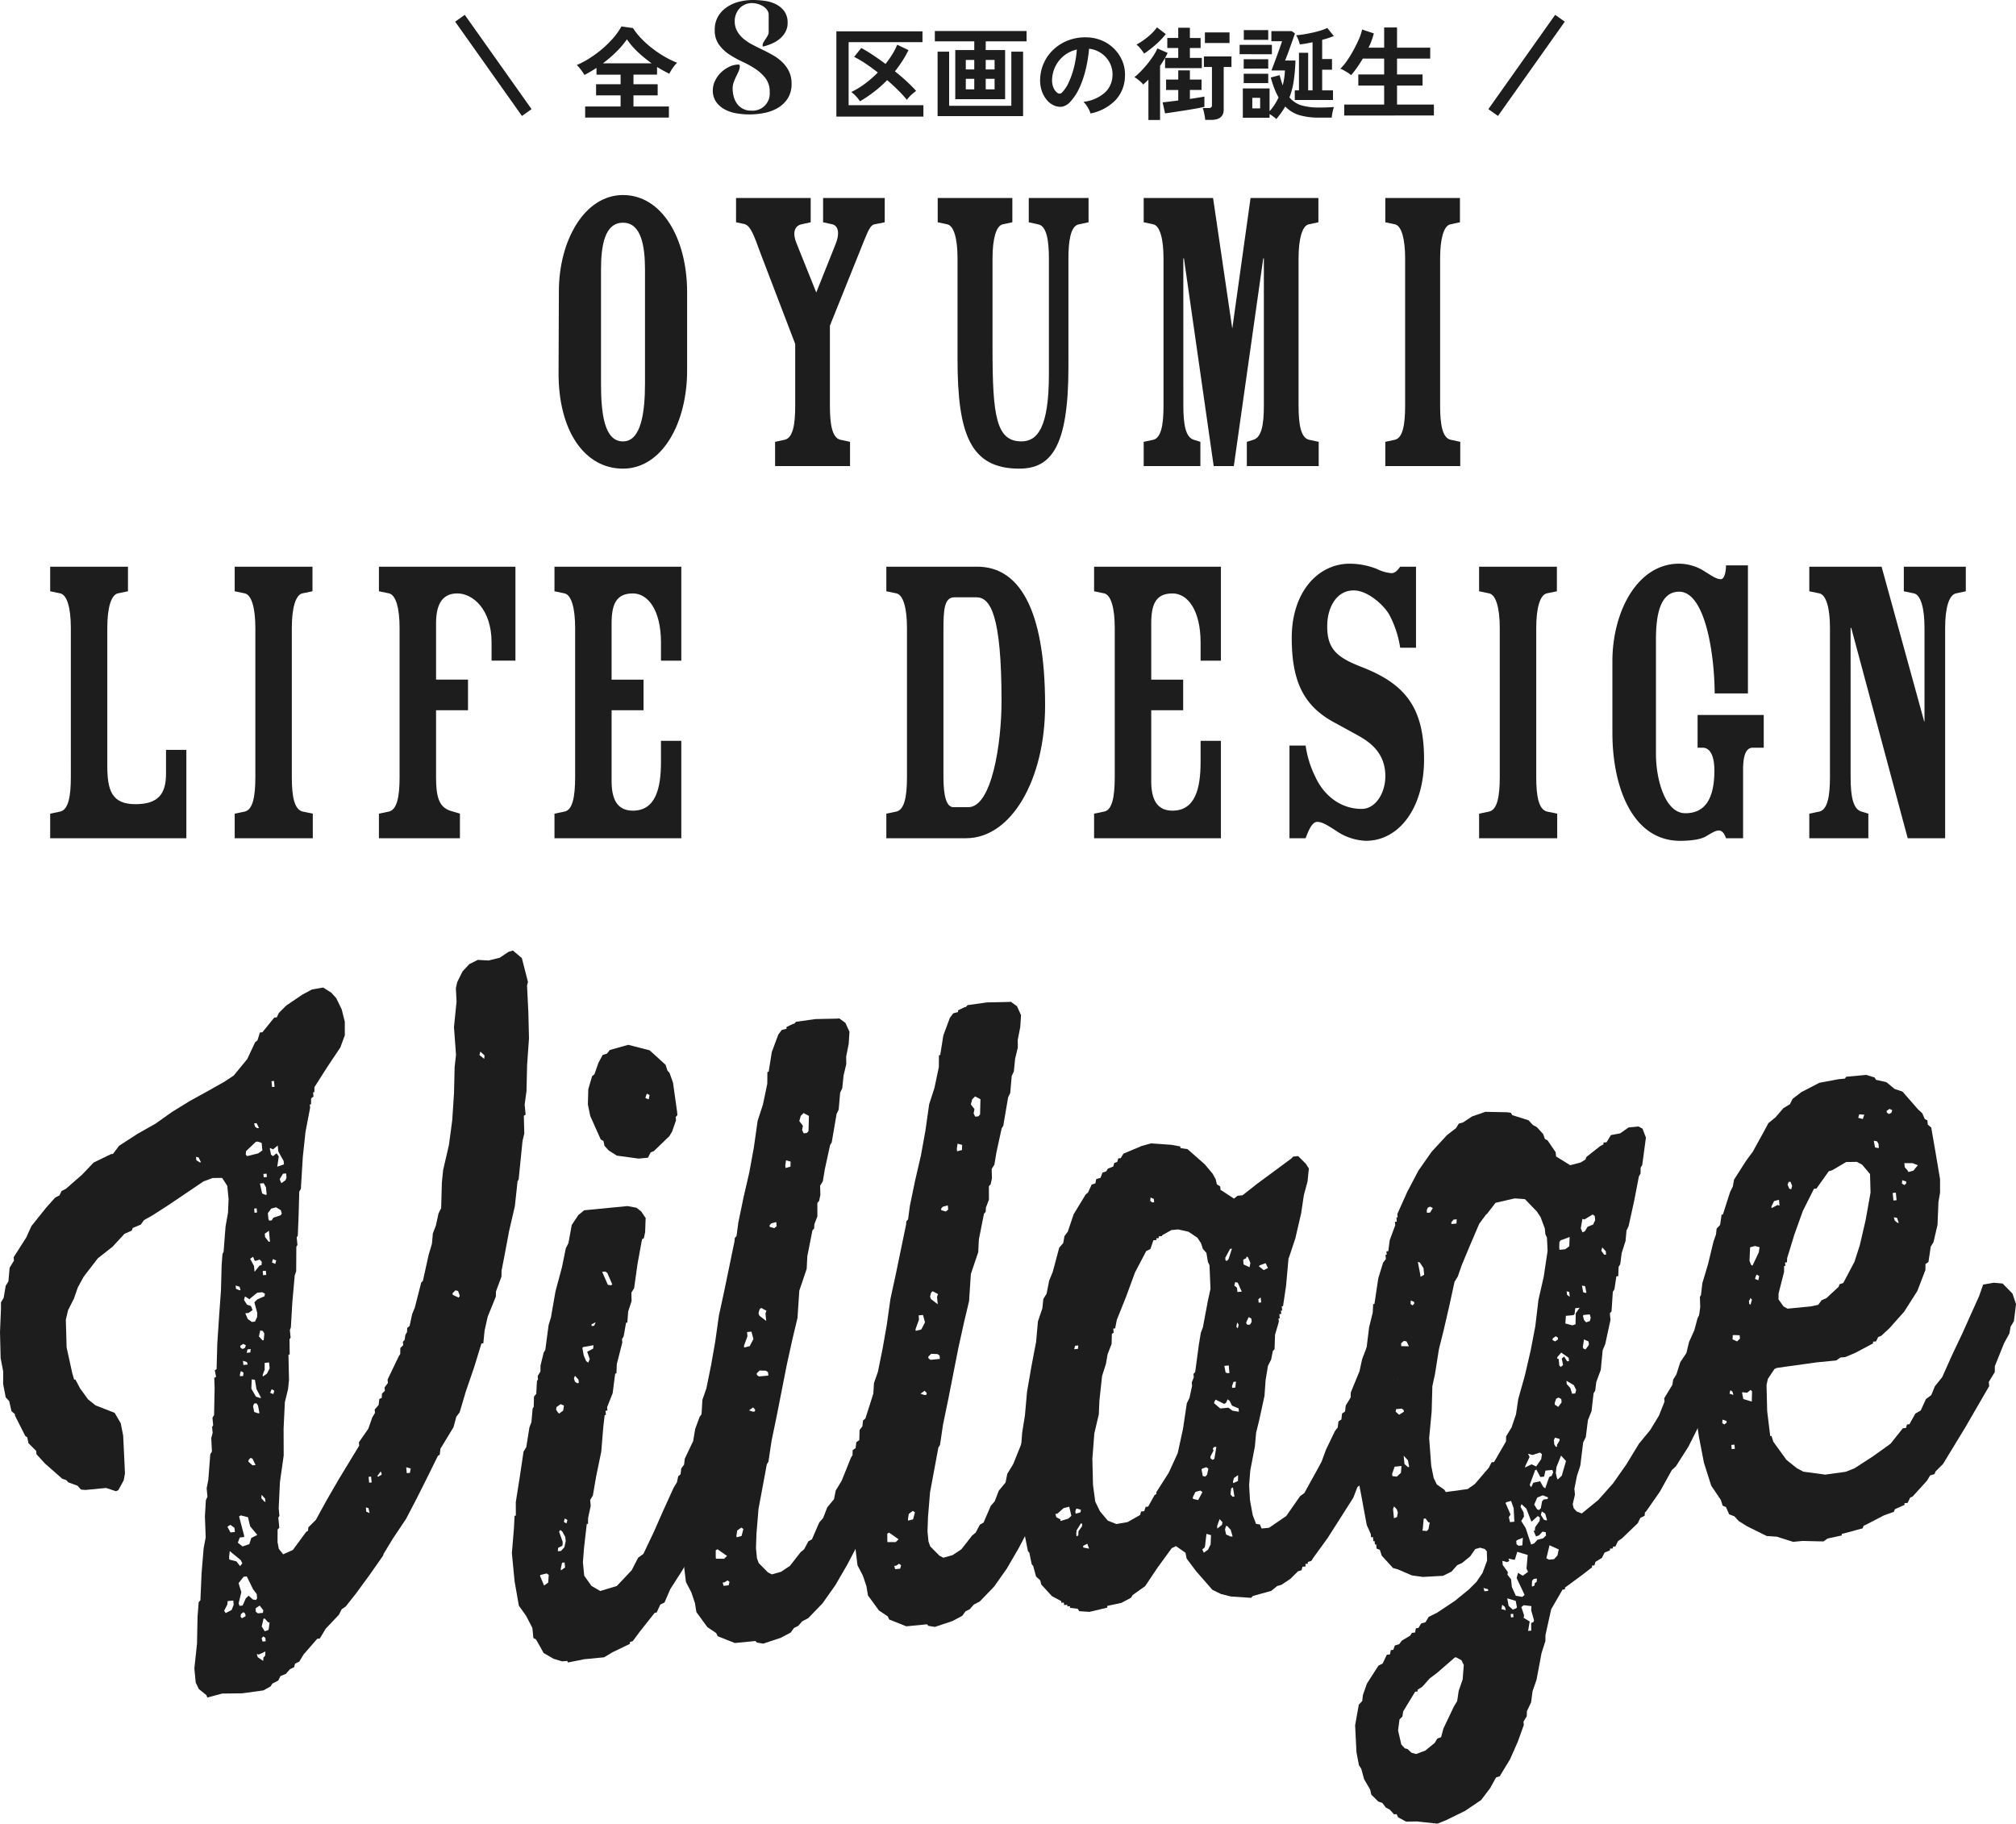
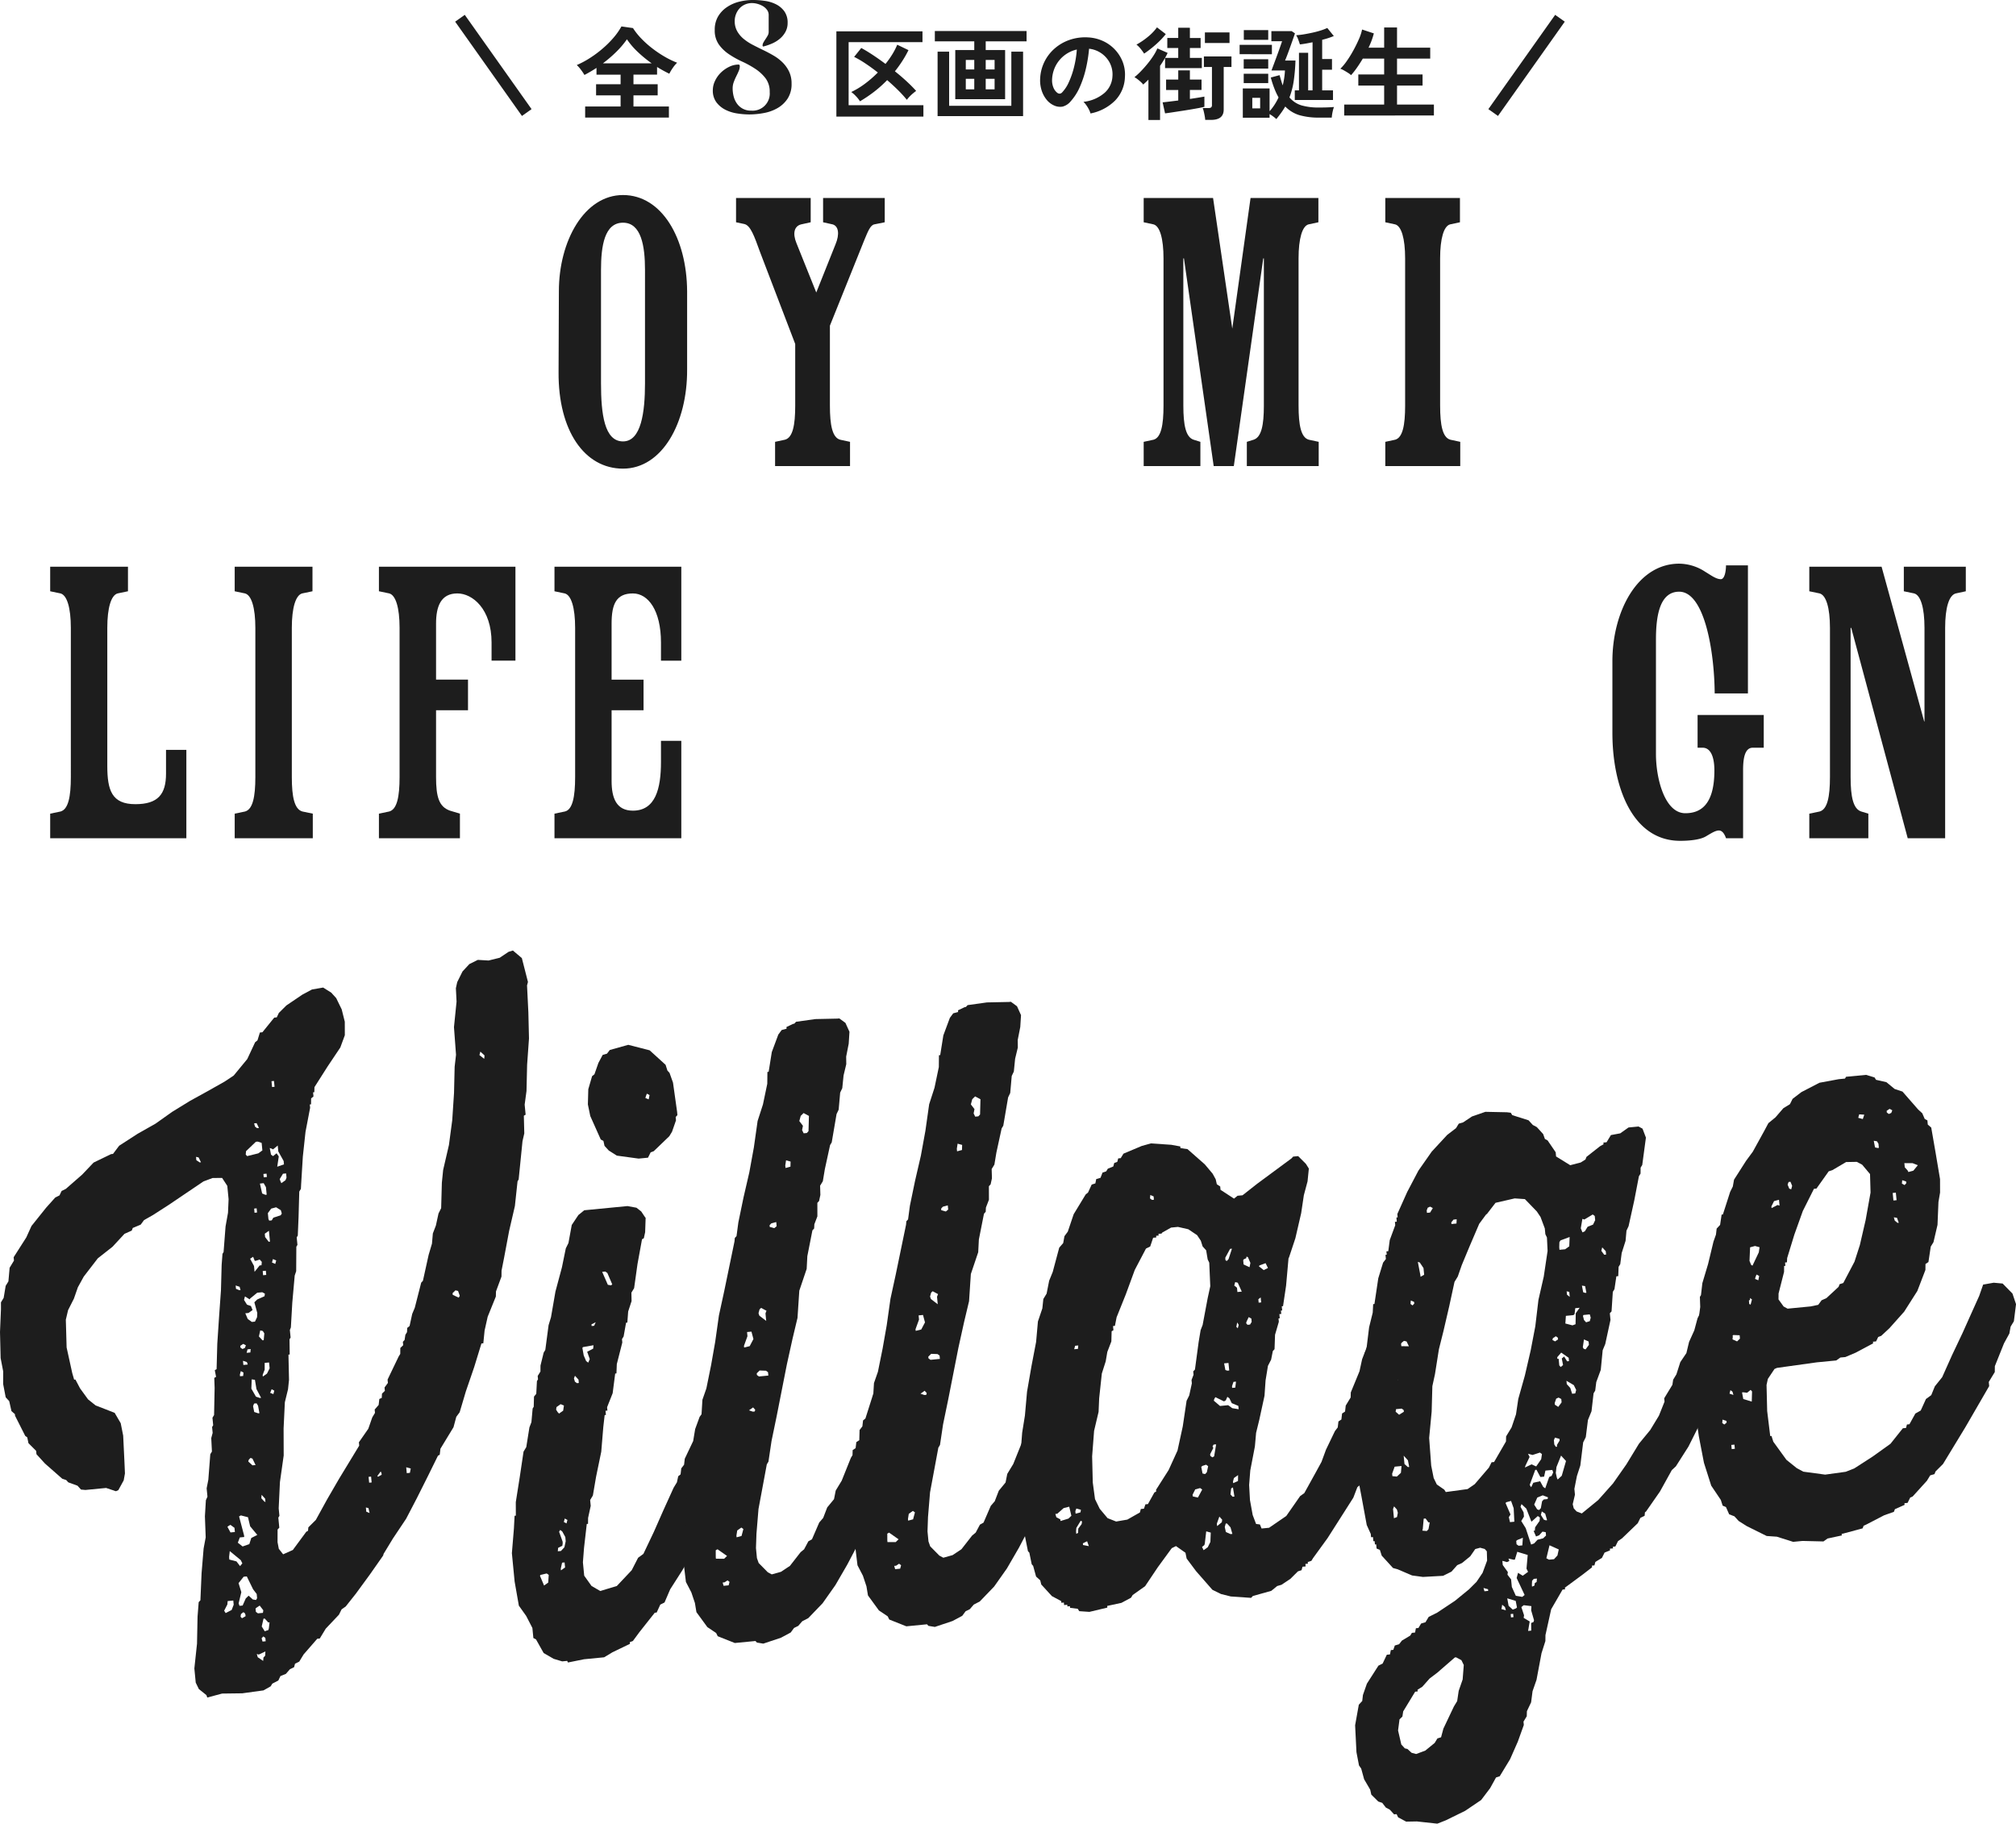
<svg xmlns="http://www.w3.org/2000/svg" width="513.168" height="464.237" viewBox="0 0 513.168 464.237" fill="#1d1d1d">
  <g transform="translate(4628.084 1619.297)">
    <path d="M67.557,1400.6l-.056,1.081-.436.472-.077.866-1.379-.938-.243-.835.5.163Zm-.964-3.342.434-.473.518.381.084.851-.8.076Zm.029-3.011.451-1.978.32-.031.9.99.318-.031-.174,1.521-.12.44-.934.307Zm-5.39-2.483.1-.658.6-.485.338.183.2.409.04.426-.912.52Zm3.9-1.24-.081-.85.3-.244.754-.5.921,1.2-.1.656-1.274.122Zm-8.072-.29.814-1.58.077-.869,1.433-.139.1,1.065-.512,1.338-1.533.794Zm3.682-1.859.686-2.86-.7-2.3,1.291-1.629.8-.078,1.606,3.281.919,1.2.1,1.065-.279.457-.814-.136-1.064-.969-.733.714-.793,1.8-.794.075Zm-.551-10.69-1.817-.47-.061-.637.174-1.519,2.8,2.305.4.819-.579.7Zm-2.3-8.8.3-.241.455-.262,1.041.758.1,1.065-1.116.11Zm2.643,4.039.516-1.339,1.114-.108-.041-.426-1.268-4.814.457-.26,1.814.467.546,2.308,1.821,2.19-1.532.789-.495,1.554-1.71.6Zm32.7-7.9-.1-1.062.655.152.285,1.261Zm-26-2.628-.718-.789.076-.868.9.987.081.852Zm26.587-6.233.637-.063.145,1.49-.638.061Zm2.231-.216.854-1.159.2.409.043.426-.915.518Zm7.348-2.221,1.156.318-.216,1.1-.8.078Zm-40.2-1.464.12-.442.437-.471.5.166.8,1.641-.8.075Zm1.515-12.606-.3-1.477.259-.669.637-.063.378.609.347,1.9-.317.03Zm4.031-4.9.138-.23.259-.669.678.365-.235.884Zm-3.6.991-1.164-2.036.095-2.369.819.133.384,2.33,1.182,2.243-.317.033Zm-4.085-5.616.239-.883.677.363-.073.868-.8.078Zm5.8.08.512-1.339,0-1.718,1.118-.107.144,1.49-.676,1.353-1.054.747Zm-5.013-3.593,1,.33.221.625-1.116.108Zm1.163-2.908.8-.075-.078.865-.956.094Zm-1.812-.47-.038-.424.753-.5.68.367-.258.669-.617.274Zm4.712-2.817.336-1.538.657.152.381.607-.154,1.732-.317.031Zm-2.222-9.666,1.79-1.463,1.278-.124.676.363-.1.652-1.849.827-.735.714.744,2.72-.056,1.081-.535,1.126-.8.077-1.038-.756-.623-1.444.8-.078,1.054-.747-.421-1.032-1-.334-.758-1.217.237-.883,1.2.745Zm51.555-.926-.041-.426.733-.716.662.152.44,1.245-.277.459ZM60.07,1308.3l-.081-.85,1,.33.239.838-.317.03Zm6.8-4.526.8-.078.1,1.063-.8.078Zm2.365-2.163.234-.883.84.348-.237.883Zm-4.579.874-.985-1.837.758-.5.421,1.031.315-.028.938-.307.539.592-.077.864-.476.052-1.292,1.626Zm2.825-7.365-.084-.851,1.057-.749.266,2.767-.319.033Zm-2.791-7.247.636-.066.1,1.068-.636.061Zm3.636,2.653-.145-1.489.85-1.156,1.256-.337,1.2.744.242.835-.277.456-1.871.612-.416.685-.64.062Zm-1.6-6.5-.565-2.52.956-.1.578,1.018.188,1.917-.318.03Zm.325-4.969.8-.078.081.852-.8.077Zm4.368,1.936-.221-.623.831-1.369.8-.077.1,1.063-.259.669-1.052.747Zm-21.439-5.437-.083-.852.656.153.6,1.231-.318.03Zm20.714-3.731.144,1.491,1.361,2.446.084.852-1.714.6.392-2.615-.562-.805-.894.73-.52-.381-.324-1.687.5.169.338.182Zm-8.145,2.3.078-.866,2.5-2.388.481-.049.992.333.188,1.913-1.052.75-2.829.7Zm2.37-7.106-.24-.835.637-.06.6,1.228-.479.047Zm4.188-11.575.636-.063.145,1.488-.636.063Zm52.93-6.644.237-.883,1.06.971-.077.868Zm7.43-26.29-2.266,1.515-2.83.7-2.749-.159-2.149,1.068-1.747,1.884-1.346,2.711-.338,1.538.172,3.421-.658,6.5.521,7.04-.349,3.041-.159,6.673-.454,6.922-.84,6.311-1.475,6.371-.328,3.258-.177,6.459-.674,1.356-.668,3.069-.772,2.011-.227,2.6-.851,2.875-1.453,6.584-.437.473-1.633,6.39-.654,1.566-.668,3.073-.6.488-.056,1.079-.417.681-.2,1.309-.437.473.084.852-.737.716-.012,1.505-.419.684-2.811,5.86.084.85-.855,1.159.084.852-.734.714-.059,1.08-.617.274-.173,1.521-1.013,1.171.081.85-.691,1.142-1.009,2.893-2.4,3.453.082.852-5.132,8.444-3.036,5.237-2.871,5.222-1.907,1.9-.079.868-.457.261-3.413,4.628-2.468,1.1-1.1-1.394-.323-1.692.009-3.219.437-.471-.245-2.556.275-.459-.184-1.915.317-6.687.955-6.753-.023-6.875.319-6.687.807-3.3.253-2.387-.142-6.431.319-.033-.051-3.864.278-.454-.187-1.914.256-.673.359-6.261.617-6.935.376-1.112.04-6.233.278-.456-.185-1.915.275-.457L76,1290l.179-6.46.415-.688.054-1.079.439-7.134.679-6.292,1.173-6.129-.082-.85.319-.031.016-1.51.6-.486-.1-1.062.317-.028.037-1.293,3.351-5.269,3.232-4.827,1.147-3.12-.01-3.436-.787-3.143-1.4-2.871-1.259-1.384-2.059-1.3-2.848.492-2.446,1.309-4.077,2.761-1.908,1.9-.535,1.127-.637.061-3.016,3.729-.638.062-.613,1.994-.6.487-2,4.276-3.455,4.2-2.264,1.51-4.12,2.332-4.737,2.611-4.555,2.8-4.213,2.99-4.576,2.59-4.691,3.035-1.569,2.085-.478.045-4.457,2.155-2.921,3.073-4.153,3.627-1.075.534-.535,1.124-1.074.534-2.323,2.59-3.731,4.661-1.326,2.919-3.215,5.038.083.854-1.108,1.824-.307,3.466-.7,1.143-.509,3.056-.693,1.145.006,1.716L0,1319.292l.16,6.644.65,3.377-.009,3.22.647,3.377.9.984.565,2.526.879.772.044.426,2.587,5.121.519.379.3,1.474,1.96,1.958.081.85,2.16,2.37,4.4,3.868,1,.333.542.592,2.336.849.9.987,1.134.1,5.259-.509,2.495.833.615-.276,1.367-2.5.315-1.75-.13-2.993-.32-6.631-.626-3.161-1.544-2.644-4.85-1.892-1.916-1.532-2.042-2.811-1.181-2.247-.322.031-.483-1.669-1.433-6.525-.2-7.066.57-2.422,1.485-2.933,1.008-2.893,1.5-2.725,3.574-4.643,3.736-2.94,3.059-3.3,1.851-.827.256-.667,2.011-.843.854-1.153,2.288-1.3,3.939-2.534,4.077-2.756,4.831-3.261,2.328-.871,2.413-.022,1.32,2.02.332,3.4-.151,3.452-.625,3.5-.5,6.5-.278.454-.213,2.813-.176,6.462-.479,6.709-.456,6.917-.178,6.46-.457.26L55,1330.71l-.456.258.087,2.567-.138,6.891-.414.686.184,1.914-.277.454.144,1.491-.357,1.325.171,3.42-.415.683-.5,6.493-.429,2.191.206,2.127-.4.9-.247,4.1.2,5.353-.53,2.844-.518,6.282-.3,6.9-.437.473-.288,3.677-.138,6.891-.676,6.3.35,3.616.8,1.641,1.917,1.532.222.621,3.765-1.01,5.141-.066,5.4-.742,1.83-1.037.418-.683,1.53-.794.535-1.129,1.393-.565,1.012-1.17,1.077-.534.232-.882,1.077-.532,1.111-1.828,3.474-3.992.637-.061,1.525-2.511,3.358-3.55.672-1.353,1.056-.744,2.578-3.258,3.554-4.858,3.392-4.841.119-.44,2.358-3.882,3.374-5.051,2.714-5.208,2.831-5.646,2.554-5.19.457-.255.175-1.525,3.329-5.479.711-2.648.855-1.153,1.575-5.309,2.133-6.224,1.835-5.98.479-.047.326-3.254.787-3.514,2.077-5.14.034-1.292,1.4-3.792.016-1.5.647-3.289,1.273-6.781,1.475-6.376.677-6.3.281-.457.982-9.76.454-1.978-.113-4.5.455-.262-.247-2.554.469-3.483.156-6.675.477-6.7-.16-6.647-.338-6.843.235-.883-1.554-6.078-2.277-1.927Z" transform="translate(-4628.084 -2599.516)" />
    <path d="M862.087,1418.763l-.127,3.663-.335,1.536-.46.258-1.156,6.344-.854,6.1-.692,1.14.043,2.144-.865,2.662-.213,2.815-.32.03-.624,3.5-.417.686.082.851-1.4,5.506-.093,2.373-.319.03-.643,5-1.42,3.577.081.851-.478.045.1,1.065-.319.03-.349,3.041-.519,6.279-1.314,6.362-.822,4.8-.692,1.14.145,1.491-.669,3.073-.018,1.505-.317.03-.7,6.084-.285,3.679.33,3.4,1.861,2.616,2.214,1.284,4.223-1.269,3.791-4.017,1.625-3.168,1.352-.99,2.674-5.63,2.374-5.386,2.653-5.842.833-1.369.331-1.541.6-.485.174-1.522.716-.927.174-1.521,2.141-4.506.508-3.057,1.143-3.117,2.281-3.013,2.754.16,1.556,1.139,1.842,2.4.642,1.657-.17,3.235-1.952,6.42-.174,1.521-.692,1.143.082.852-.654,1.565-.6.487.1,1.068-1.25,2.052.081.852-.317.031-.336,1.537-.593.487-.176,1.521-1.728,2.1-.173,1.522-.757.5-.037,1.292-.415.686-.174,1.521-1.29,1.629.062.637-2.339,4.1-3.073,4.809-1.444,3.361-1.074.534-.93,2.024-.479.048-3.87,4.888-1.707,2.313-.775.288.041.426-4.459,2.152-2.127,1.281-5.1.495-4.1.827-.2-.409-1.273.124-2.159-.649-2.552-1.472-1.944-3.464-.679-.364-.248-2.553-1.583-3.069-1.861-2.611-1.077-6.125-.7-7.237.518-6.282.17-3.239.32-.031-.013-3.434,1-6.327.975-6.539.693-1.143.8-5.018.511-1.339.31-3.466.277-.457.07-2.584.576-.7.17-3.239.275-.457-.081-.85.7-1.14.013-1.508.808-3.3.417-.685.836-6.312.608-1.994,1.137-6.554,1.654-6.177.984-4.821.672-1.353.842-4.595,1.684-2.528,1.494-1.215,11-1.068,2.294.42,1.217.957.94,1.411Zm-26.9,91.122,1.046,2.476,1.052-.749.135-1.945-.518-.377-1.576.366Zm4.851-41.29,1.056-.748.194-1.306-.837-.348-1.053.742-.1.658.379.608Zm.941,32.992-.1.655-1.074.532-.075.868.8-.078.876-.943.333-1.535-.1-1.068-.784-1.425-.518-.38-.279.456.888,2.493Zm-.455,6.919,1.053-.749-.122-1.276-.637.061-.333,1.536Zm.738-12.318.679.363.237-.883-.679-.363Zm3.816-35.387-.082-.852-.9-.988-.259.672.243.833.521.381Zm.906-8.9.344,1.9.623,1.441.521.381.393-.9-.661-1.87,1.529-.792.079-.868-2.691.476Zm24.187-59.278-.439.473.081.85-1.006,2.893-.693,1.143-3.973,3.821-.778.288-.671,1.358-2.392.233-5.543-.755-2.056-1.3-1.081-1.184-.281-1.262-.679-.363-2.669-5.97-.607-2.951.105-3.875.966-3.32.6-.485,1.009-2.888,1.089-2.042,1.094-.317.715-.933,4.7-1.315,5.446,1.4,4.058,3.69.463,1.458.541.592.884,2.49,1.04,7.417Zm-21.833,53.681.637-.063.4-.9-1.075.534Zm5.247-10.606-1.242-2.888-.521-.379-.8.078,1.444,3.3.817.136Zm8.44-47.438.837.346.216-1.094-.679-.363-.256.672Z" transform="translate(-5325.825 -2728.049)" />
    <path d="M1132.685,1333.351l.437-.472,4.917-.691,5.624-.119.475-.045,1.558,1.137,1.027,2.265-.192,3.026-.646,3.286.026,1.93-.687,2.86-.331,3.254-.535,1.125-.383,4.337-.538,1.126-1.23,7.207-.416.688-1.337,6.141-.508,3.057-.694,1.143.067,2.355-.332,1.538-.437.47.008,3.438-.769,2.006-.058,1.084-.437.472-1.294,6.57-.17,3.239-1.875,5.552-.457,6.917-1.259,5.281-1.454,6.584-2.589,13.14-1.316,6.36-.78,5.232-.416.683-2.117,11.376-.517,6.283-.127,3.662.247,2.556.442,1.247,2.318,2.352,1.019.542,2.35-.658,2.267-1.507,2.719-3.486.891-.733,1.089-2.039.918-.517,1.841-4.26,1.009-1.173,1.03-2.678,1.728-2.1.433-2.191,1.524-2.512,2.333-5.81.417-.684.037-1.292.756-.5.173-1.519.76-.5.07-2.586.714-.929.174-1.519.6-.487,1.974-6.206,1.331-1.206,2.709-.263,2.554,1.472,1.4,2.871.628,3.162-.647,3.286-2.174,5.8-2.313,6.026-.492,1.547-.437.474-1.655,6.177-.437.471-.077.866-1.332,1.206.082.85-2.87,5.22-2.855,5.431-3.033,5.237-3.255,4.611-3.651,3.793-1.532.792-1.013,1.172-1.074.534-.854,1.157-2.446,1.314-4.519,1.513-1.637-.271-.36-.395-5.256.509-4.353-1.726-.4-.819-2.237-1.5-2.784-3.812-.385-2.326-.906-2.7-1.382-2.658-.84-7.009.5-6.495.2-6.249,1.117-6.766,1.134-6.556,1.653-6.175.435-7.13,1.008-2.893,1.2-5.915,1.038-5.9.954-6.752,1.337-6.142,2.629-12.716.077-.868.437-.471.466-3.483,1.316-6.36,1.473-6.374,1.158-6.34.955-6.753,1.362-4.213,1.1-5.262.032-3.013.317-.028.8-5.021,1.658-4.457.853-1.156,1.255-.339-.04-.426,1.689-.8Zm-19.956,136.207,2.092.011.737-.716-2.419-1.7-.457.258.006,1.721Zm1.713,6.063.243.836,1.275-.124.235-.882-.518-.381-.758.5Zm3.55-11.514,1.257-.338.469-1.764-.517-.379-1.052.745-.2,1.31Zm1.92-48.312,1.413-.348.953-1.814-.506-1.884-1.117.108.1,1.065-.89,2.446Zm2.7,16.281.116-.442-.539-.592-1.053.747,1,.333Zm.549-9.29.518.379,2.394-.232-.084-.852-.518-.376-1.616-.061-.735.716Zm.644-16.6-.235.884.219.62,1.739,1.336-.184-1.915.256-.671-1.356-.727-.3.245Zm2.622-21.093,1.159.316.6-.489-.1-1.063-1.257.335-.436.474Zm4.018-15,1.256-.339.034-1.292-1.154-.318-.2,1.309Zm3.511-11.94.921,1.2-.216,1.093.4.822.8-.077.436-.473.107-3.878-1.356-.73-.734.719Z" transform="translate(-5558.577 -2692.071)" />
    <path d="M1410.2,1306.392l.437-.474,4.919-.69,5.622-.117.477-.048,1.558,1.139,1.025,2.266-.192,3.024-.646,3.286.024,1.931-.687,2.858-.328,3.256-.536,1.125-.383,4.333-.538,1.128-1.23,7.207-.416.686-1.337,6.144-.508,3.059-.694,1.14.07,2.359-.338,1.535-.438.473.012,3.436-.77,2.008-.056,1.079-.437.475-1.3,6.568-.168,3.239-1.875,5.553-.457,6.918-1.258,5.28-1.454,6.584-2.59,13.141-1.316,6.36-.78,5.229-.416.684-2.116,11.38-.519,6.28-.127,3.665.247,2.554.443,1.245,2.318,2.352,1.019.545,2.35-.659,2.264-1.508,2.721-3.483.894-.733,1.089-2.041.919-.519,1.84-4.26,1.008-1.171,1.031-2.681,1.726-2.1.432-2.189,1.528-2.516,2.331-5.81.415-.686.037-1.291.758-.5.171-1.521.757-.5.073-2.584.714-.93.174-1.518.594-.487,1.976-6.21,1.332-1.2,2.71-.263,2.553,1.469,1.406,2.869.626,3.165-.647,3.284-2.175,5.795-2.312,6.026-.492,1.55-.44.473-1.652,6.177-.438.473-.078.868-1.331,1.2.082.851-2.869,5.221-2.857,5.433-3.031,5.234-3.253,4.61-3.653,3.793-1.534.8-1.012,1.17-1.074.534-.854,1.159-2.447,1.309-4.519,1.513-1.638-.269-.359-.4-5.258.514-4.351-1.726-.4-.819-2.237-1.5-2.783-3.815-.386-2.324-.9-2.7-1.383-2.659-.84-7.007.5-6.493.2-6.25,1.116-6.767,1.132-6.554,1.655-6.175.436-7.132,1.007-2.891,1.195-5.918,1.041-5.9.954-6.752,1.337-6.142,2.63-12.715.077-.868.437-.474.466-3.483,1.316-6.357,1.475-6.376,1.156-6.34.955-6.753,1.362-4.211,1.1-5.264.03-3.01.319-.031.8-5.021,1.657-4.456.853-1.157,1.256-.337-.04-.425,1.689-.808ZM1390.246,1442.6l2.091.01.736-.714-2.419-1.7-.458.26.007,1.72Zm1.712,6.063.242.835,1.274-.125.237-.88-.518-.382-.756.507Zm3.551-11.517,1.254-.335.471-1.765-.517-.379-1.052.747-.2,1.308Zm1.919-48.311,1.413-.348.953-1.81-.506-1.889-1.116.11.1,1.063-.888,2.449Zm2.7,16.282.116-.438-.54-.594-1.053.747,1,.332Zm.549-9.289.518.38,2.391-.235-.082-.849-.519-.38-1.616-.061-.733.72Zm.644-16.606-.237.882.22.625,1.737,1.334-.184-1.915.259-.67-1.357-.727-.3.243Zm2.622-21.093,1.158.318.6-.49-.1-1.065-1.257.338-.435.473Zm4.018-15,1.255-.335.035-1.294-1.154-.316-.2,1.306Zm3.51-11.94.922,1.2-.218,1.093.4.821.8-.078.437-.47.1-3.878-1.356-.727-.733.714Z" transform="translate(-5792.424 -2669.351)" />
-     <path d="M1718.753,1563.519l-.617,6.935-.778,5.231-.321.031.1,1.063-.318.03.085.854-.479.045.1,1.063-.317.033.082.85-.967,3.315-.128,3.665-.435.473-.434,2.19-.81,1.582-.605,3.712-.268,3.894-1.333,6.142-.809,3.3-.307,3.466-1.178,6.13-.287,3.682.212,3.845.691,3.8.863,2.277.975.124.425,1.032,1.913-.188,4.373-3,3.531-5.068,1.054-.747,3.015-5.449,1.364-2.5,1.147-3.118,2.277-4.734.714-.929.178-1.518.75-.5.176-1.522.758-.5.173-1.521,1.248-2.055.04-1.291,2.211-5.372.67-3.074,1.286-3.347.872-.943,2.411-.02,2.375,1.273,2.623,3.828.327,1.687-1.656,6.177-1.186,2.692.081.852-1.007,2.891-.437.473.1,1.062-.321.03-.173,1.524-2.575,4.974-.035,1.293-.6.487-.5,1.554-.991,1.386.084.85-1.25,2.053-.035,1.294-.6.489-1.025,2.675-3.353,5.269-3.212,5.037-3.693,5.087-.416.683-.934.307.042.426-.639.061.063.637-.8.078-.237.88-.938.307-1.906,1.9-2.267,1.508-1.1.321-1.49,1.219-4.7,1.317-.44.472-5.182-.357-2.472-.617-2.2-1.078-4.159-4.748-2.4-3.207-.3-1.475-2.416-1.7-1.077.534-3.548,4.856-3.236,4.827-3.161,2.237-.416.686-2.449,1.314-3.622.781.041.426-4.564,1.087-2.591-.178-.381-.606-1.952-.241-.042-.424-.639.061-.038-.424-.8.078-.061-.639-.639.059-.041-.426-2.375-1.275-2.7-2.957-.261-1.05-1.06-.971-.746-2.72-.36-.4-.605-2.948-.36-.4-1.257-6.323-.532-3.813,0-6.661.128-3.663-.309-3.193.5-6.493.7-4.366.54-6.067,1.137-6.553,1.173-6.131.461-5.2,1.128-3.333.252-2.388.832-1.369.647-3.286.91-2.237,1.654-6.177,1.012-1.172.315-1.748.853-1.156,1.5-4.445,3.055-5.024.593-.485.933-2.024.934-.305.218-1.095,1.094-.323.514-1.337.934-.307.418-.683,1.392-.567.235-.883.777-.288.24-.883.634-.061.7-1.142,4.636-1.955,2.349-.658,5.18.355,2.3.421.042.426,1.791.254,4.4,3.871,2,2.384.783,1.429.285,1.262.859.561.081.852,3.433,2.241.9-.727,1.273-.124,3.739-2.941,8.708-6.432.437-.471,1.275-.125,1.959,1.958.761,1.215-.329,3.253-.944,3.528-.683,4.579-1.474,6.373-1.62,4.885Zm-59.344,65.056.243.835,1.018.545.042.426,2.031-.626.737-.716-.548-2.31-1.412.354-1.631,1.444Zm4.79-41.927.958-.094.077-.868-.8.078Zm.354,41.856,1.253-.337.1-.653-1.157-.319-.256.67Zm.235,5.776.46-.257.054-1.082.854-1.154.1-.658-.343-.178-1.109,1.826-.075.868Zm1.722,2.843,1.478.285-.443-1.247-1.075.534Zm20-79.282-.8.078.043.426-.639.061.042.424-.8.078-.75,2.221-1.076.534-2.851,5.435-2.291,6.238-2.333,5.811-.432,2.193-.479.047.1,1.062-.455.26-.072,2.587-1.028,2.677-.41,2.4-.988,3.1-.676,6.3-.149,3.45-1.143,4.836-.5,6.495.162,6.645.571,4.24,1.2,2.46,2,2.385,2.179.861,2.846-.49,3.2-1.817.238-.88.794-.078.376-1.112.637-.061,1.644-2.952.46-.257-.041-.426,3.21-5.041,2.256-4.948,1.337-6.142.976-6.537.671-1.356.669-3.073-.081-.852.512-1.338-.081-.852.437-.473.935-6.965.508-3.059.516-1.336,1.273-6.786.669-3.07-.26-5.992-.4-.821-.388-2.323-.9-.99-.462-1.458-.942-1.413-2.238-1.5-2.632-.6-1.751.172-2.288,1.294Zm-1.959-8.615-.081-.85-.837-.351-.079.868.519.379Zm9.885,75.517,1.314.3,1.092-2.039-.523-.38-1.251.336-.676,1.353Zm2.165-7.514.326,1.688.658.149.435-.472.335-1.535-.518-.381-.938.305Zm.8,19.9-.6.486.4.821,1.053-.746.671-1.356.093-2.371-1.154-.318-.351,3.043Zm1.505-22.7.518.379.457-.258.506-3.055-.634.061-.278.457.2.409-.814,1.582Zm.89-14.05,1.581,1.35,2.072-.2,1.038.756,1.635.271-.084-.85-1.675-.7-.6-1.228-.518-.379-.4.9-.461.26-2.192-1.078-.276.459Zm.839,31.927,1.192-.973.1-.656-.72-.789-.63,1.779Zm3.083-39.611-.186-1.917-1.114.108.324,1.687.5.169Zm.808,41.6-.483-1.674-.9-.984-.319.03-.238.883.284,1.262,1.18.529ZM1702.713,1564l.336.183.439-.474.868-2.659-.477.047-1.228,2.268Zm2.278,60.146-.384-2.326-.455.259-.173,1.522.535.592Zm-.584-27.656.8-.076.176-1.522-.64.063-.374,1.112Zm.256,24.252,1.233-.548.018-1.508-1.054.749-.239.883Zm.981-49.722.1,1.065,1.114-.108-1.022-2.263-.656-.152-.237.882.516.379Zm.193,10.3.234-.883-.378-.608-.219,1.1Zm1.381-17.325.1,1.067,1.516.713.217-1.1-.622-1.444-.344-.182-.116.442-.618.276Zm.746,16.042.362.393.636-.063.417-.683-.084-.851-.676-.362-.536,1.123Zm3.109-6.1.084.854.636-.06-.125-1.281Zm.154-8.391,1.218.957,1.074-.536-.6-1.231-1.555.581Z" transform="translate(-6018.849 -2862.486)" />
+     <path d="M1718.753,1563.519l-.617,6.935-.778,5.231-.321.031.1,1.063-.318.03.085.854-.479.045.1,1.063-.317.033.082.85-.967,3.315-.128,3.665-.435.473-.434,2.19-.81,1.582-.605,3.712-.268,3.894-1.333,6.142-.809,3.3-.307,3.466-1.178,6.13-.287,3.682.212,3.845.691,3.8.863,2.277.975.124.425,1.032,1.913-.188,4.373-3,3.531-5.068,1.054-.747,3.015-5.449,1.364-2.5,1.147-3.118,2.277-4.734.714-.929.178-1.518.75-.5.176-1.522.758-.5.173-1.521,1.248-2.055.04-1.291,2.211-5.372.67-3.074,1.286-3.347.872-.943,2.411-.02,2.375,1.273,2.623,3.828.327,1.687-1.656,6.177-1.186,2.692.081.852-1.007,2.891-.437.473.1,1.062-.321.03-.173,1.524-2.575,4.974-.035,1.293-.6.487-.5,1.554-.991,1.386.084.85-1.25,2.053-.035,1.294-.6.489-1.025,2.675-3.353,5.269-3.212,5.037-3.693,5.087-.416.683-.934.307.042.426-.639.061.063.637-.8.078-.237.88-.938.307-1.906,1.9-2.267,1.508-1.1.321-1.49,1.219-4.7,1.317-.44.472-5.182-.357-2.472-.617-2.2-1.078-4.159-4.748-2.4-3.207-.3-1.475-2.416-1.7-1.077.534-3.548,4.856-3.236,4.827-3.161,2.237-.416.686-2.449,1.314-3.622.781.041.426-4.564,1.087-2.591-.178-.381-.606-1.952-.241-.042-.424-.639.061-.038-.424-.8.078-.061-.639-.639.059-.041-.426-2.375-1.275-2.7-2.957-.261-1.05-1.06-.971-.746-2.72-.36-.4-.605-2.948-.36-.4-1.257-6.323-.532-3.813,0-6.661.128-3.663-.309-3.193.5-6.493.7-4.366.54-6.067,1.137-6.553,1.173-6.131.461-5.2,1.128-3.333.252-2.388.832-1.369.647-3.286.91-2.237,1.654-6.177,1.012-1.172.315-1.748.853-1.156,1.5-4.445,3.055-5.024.593-.485.933-2.024.934-.305.218-1.095,1.094-.323.514-1.337.934-.307.418-.683,1.392-.567.235-.883.777-.288.24-.883.634-.061.7-1.142,4.636-1.955,2.349-.658,5.18.355,2.3.421.042.426,1.791.254,4.4,3.871,2,2.384.783,1.429.285,1.262.859.561.081.852,3.433,2.241.9-.727,1.273-.124,3.739-2.941,8.708-6.432.437-.471,1.275-.125,1.959,1.958.761,1.215-.329,3.253-.944,3.528-.683,4.579-1.474,6.373-1.62,4.885Zm-59.344,65.056.243.835,1.018.545.042.426,2.031-.626.737-.716-.548-2.31-1.412.354-1.631,1.444Zm4.79-41.927.958-.094.077-.868-.8.078Zm.354,41.856,1.253-.337.1-.653-1.157-.319-.256.67m.235,5.776.46-.257.054-1.082.854-1.154.1-.658-.343-.178-1.109,1.826-.075.868Zm1.722,2.843,1.478.285-.443-1.247-1.075.534Zm20-79.282-.8.078.043.426-.639.061.042.424-.8.078-.75,2.221-1.076.534-2.851,5.435-2.291,6.238-2.333,5.811-.432,2.193-.479.047.1,1.062-.455.26-.072,2.587-1.028,2.677-.41,2.4-.988,3.1-.676,6.3-.149,3.45-1.143,4.836-.5,6.495.162,6.645.571,4.24,1.2,2.46,2,2.385,2.179.861,2.846-.49,3.2-1.817.238-.88.794-.078.376-1.112.637-.061,1.644-2.952.46-.257-.041-.426,3.21-5.041,2.256-4.948,1.337-6.142.976-6.537.671-1.356.669-3.073-.081-.852.512-1.338-.081-.852.437-.473.935-6.965.508-3.059.516-1.336,1.273-6.786.669-3.07-.26-5.992-.4-.821-.388-2.323-.9-.99-.462-1.458-.942-1.413-2.238-1.5-2.632-.6-1.751.172-2.288,1.294Zm-1.959-8.615-.081-.85-.837-.351-.079.868.519.379Zm9.885,75.517,1.314.3,1.092-2.039-.523-.38-1.251.336-.676,1.353Zm2.165-7.514.326,1.688.658.149.435-.472.335-1.535-.518-.381-.938.305Zm.8,19.9-.6.486.4.821,1.053-.746.671-1.356.093-2.371-1.154-.318-.351,3.043Zm1.505-22.7.518.379.457-.258.506-3.055-.634.061-.278.457.2.409-.814,1.582Zm.89-14.05,1.581,1.35,2.072-.2,1.038.756,1.635.271-.084-.85-1.675-.7-.6-1.228-.518-.379-.4.9-.461.26-2.192-1.078-.276.459Zm.839,31.927,1.192-.973.1-.656-.72-.789-.63,1.779Zm3.083-39.611-.186-1.917-1.114.108.324,1.687.5.169Zm.808,41.6-.483-1.674-.9-.984-.319.03-.238.883.284,1.262,1.18.529ZM1702.713,1564l.336.183.439-.474.868-2.659-.477.047-1.228,2.268Zm2.278,60.146-.384-2.326-.455.259-.173,1.522.535.592Zm-.584-27.656.8-.076.176-1.522-.64.063-.374,1.112Zm.256,24.252,1.233-.548.018-1.508-1.054.749-.239.883Zm.981-49.722.1,1.065,1.114-.108-1.022-2.263-.656-.152-.237.882.516.379Zm.193,10.3.234-.883-.378-.608-.219,1.1Zm1.381-17.325.1,1.067,1.516.713.217-1.1-.622-1.444-.344-.182-.116.442-.618.276Zm.746,16.042.362.393.636-.063.417-.683-.084-.851-.676-.362-.536,1.123Zm3.109-6.1.084.854.636-.06-.125-1.281Zm.154-8.391,1.218.957,1.074-.536-.6-1.231-1.555.581Z" transform="translate(-6018.849 -2862.486)" />
    <path d="M2206.6,1646.251l-1.06-.971-.656-.152-.9-.985-.826-3.574.368-2.825.735-.718.2-1.306,3.052-5.026.638-.063-.043-.424,1.213-.761,1.887-2.117,1.95-1.478,4.451-3.868.321-.031,1.356.727.6,1.229-.288,3.682-1.005,2.888-.391,2.619-.831,1.369-2.674,5.632-.593,2.205-.935.3-.693,1.143-2.387,1.95-2.327.869Zm25.218-35.316.636-.062.084.852-.638.063Zm4.849,1.892-1.539-.924.1-.656-.685-2.08.6-.487,1.953.238-.055,1.08.725,2.509-.118.438-.618.274.026,1.933-.8.078Zm-7.223-3.167.12-.438.095-.658.7.579.242.835Zm1.851-.824-.344-1.9,2.152.65.324,1.687-.3.244-.775.29Zm-6.39-4.536,1.154.316.043.426-.959.092Zm12.312-.767.056-1.078.437-.473.795-.078-.076.868-.454.26-.1.656-.615.271Zm-4.325-6.453.612-1.992,2.653.814-.306,3.471.4.818-1.352.992-1.2-.742-.355,1.323,2.029,4.313-.6.489-1.635-.272-1.024-2.263-.184-1.916-.923-1.2.1-.653-1.3-1.807-.1-1.063,1.156.316.618-.274-.221-.625,1.316.3Zm8.011-.348.116-.442.689-2.86,2.354,1.06-.334,1.536-.872.944-1.275.123Zm-7.587-3.561-.082-.852.3-.241,1.391-.565-.133,1.945-.954.092Zm-23.985-3.47.119-.442.233-2.6.478-.047.74,1,.317-.031-.313,1.748-.436.473Zm30.941-2.789-.762-1.214.238-.884.86.561.48,1.671-.316.033Zm-38.39-2.717.257-.67.718.792.241.833-.214,1.1-.777.29Zm33.771,4.883-1.138-1.823.692-1.14-.1-1.065-.783-1.427.258-.67,1.241,1.168,1.282,3.313,1.629-1.447.522.379-.075.868-1.131,1.612-.079.868-.318.033.623,1.443.776-.291.871-.944.819.138.083.852-.739.714-1.412.354-.875.943-.773.288Zm-4.292-2.8.417-.685-1.246-2.888.139-.227,1.253-.337.663,1.87.171,3.419-1.113.108Zm7.207-1.989-.76-1.214.791-1.794,1.393-.567,1.337.514-.117.44-.958.094-.436.471-.314,1.751-.437.473Zm-1.692-5.85-.2-.41,1.4-3.79.317-.03.987,1.839.952-.092.337-1.538,1.753-.169.223.622-.4.9-.62.274-1.007,2.891-.519-.379-.782-1.428-1.734.385-.53,1.121Zm-35.163-2.6-.061-.637.634-1.778,1.751-.172-.152,1.732-1.036.96Zm3.079-3.091-.207-2.13,1.082,1.186.323,1.688-.317.033Zm38.8,3.538-.285-1.262.174-1.521,1.167-2.907,1.259,1.384-1.083,3.756-1.035.958Zm-4.329-6.454.519.379-.193,1.306-1.272,1.845-1.177-.531-1.691.806.12-.438,1.068-2.252-.4-.821,1.153.317Zm3.661-2.075-.1-1.063.26-.67,1.156.318.04.426-.689,1.142.038.426-.317.03Zm-40.384-8.326.1-.65,1.436-.141.516.379.04.426-1.21.761Zm40.531-1.787-.04-.426.375-1.107.615-.277.682.363.084.852-.857,1.157Zm3.932-4.247-.9-.987-.081-.852,1.875,1.109.6,1.228-.237.885-.8.077Zm-45.7-1.792-.1-1.065.141-.227.934-.307.681.363.1,1.066-.436.471Zm42.372-6.048,1.011-1.171,1.9,1.317.082.85-.479.047-.758-1.215-.6.489.325,1.685-.6.492-.36-.4-.164-1.7-.318.03Zm-39.688-2.807-.063-.637.141-.229.594-.487.662.152.6,1.229Zm46.4.653-.2-.412.293-1.962,1.178.531.082.852-.854,1.156Zm-7.938-2.235.115-.445.759-.5.519.379.042.429-.757.5Zm8.034-5.08-.262-1.048.141-.229,1.593-.155.244.836-.239.883-.937.3Zm-4.741.889.133-1.945,1.914-.186.3-.243.175-1.522,1.115-.108-.991,1.386-.052,2.8-.774.291Zm-39.417-4.98.078-.868.84.351.04.424-.437.472Zm39.831-2.362-.083-.852.663.15.122,1.276Zm4.124-.617-.322-1.687.816.136.324,1.685-.318.034Zm-41.445-4.354-.645-3.375.5.167.944,1.413.164,1.7-.917.52Zm46.059-6.193.235-.88.9.985.083.854-.479.047Zm-10.708-.893.038-1.294.274-.454,2.332-.871-.093,2.371-1.054.749-1.435.138Zm-27.479-6.352.575-.7.8-.078-.056,1.082-1.274.124Zm36-2,.519.379.105,1.068-.536,1.123-1.393.565-.695,1.14-.616.275-.422-1.034.408-2.4.5.166Zm-42.256-1.051.259-.672.615-.272.68.362-.693,1.142-.8.078Zm4.473,71.1-1.9-1.32-.8-1.64-.63-3.164-.519-7.038.636-6.722.177-6.462.668-3.073,1-6.327,1.159-4.623,1.478-6.371,1.333-6.149.837-1.369,1.007-2.891,1.954-4.7,2.495-5.829,1.707-2.315.3-.241,2.143-2.786,4.883-1.121,2.589.18,3.04,3.142.943,1.412,1.084,2.9.145,1.491.4.818.167,3.422-.974,6.54-1.355,5.931-.8,6.737-1.177,6.133-1.474,6.371-1.678,5.964-.584,3.925-1.125,3.33-1.39,2.283-.033,1.292-3.033,5.235-.637.063-.674,1.355-3.614,4.218-1.809,1.25-5.555.755Zm7.052-95-2.266,1.508-1.1.323-.7,1.142-2.246,1.724-3.933,4.247-3.39,4.839-2.855,5.434-2.514,5.613.083.852-.319.031.1,1.065-.478.044.083.852-1.4,3.79-.374,2.828-.475.045.084.85-.322.033.1,1.064-.712.928-1.224,3.986-.975,6.54-.322.031-.112,2.158-.924,3.743-.719,5.87-.417.686-.347,3.041-.958,6.753-.317,6.69.3,6.413-.3,6.905.148,3.207.647,3.377,1.36,7.386,1.024,2.263.082.85.479-.047.106,1.063.317-.029.083.85.315-.03.1,1.065.841.348.464,1.458,2.879,3.156,1.156.316,3.692,1.579,2.77.376,5.122-.284,2.147-1.068,1.453-1.643,1.234-.553,2.084-1.706,1.271-1.84,1.253-.34,1.161.318.536.594.07,2.355-1.148,3.12-1.548,2.3-1.906,1.9-3.578,2.926-4.536,3.019-2.149,1.072-.831,1.37-1.1.318-.689,1.143-.639.063-.218,1.093-.8.077-.416.688-2.126,1.278-.719.93-1.09.323-.379,1.107-.635.063-.218,1.1-.8.078-1.069,2.251-1.071.532-2.935,4.584-1.009,2.889-.175,1.521-.873.946-.94,5.245.341,6.841.647,3.376.562.805.745,2.719,1.545,2.643.278,1.263,1.783,1.76,1,.332.921,1.2,1.019.545,1.077,1.184.637-.059.4.821,2.034,1.09,2.732-.05,5.2.567,2.17-.852,4.916-2.412,4.077-2.759,2.282-3.014,1.506-2.725.934-.3,2.639-4.341,1.976-4.488,1.521-4.232-.081-.85.831-1.369.038-1.292,1.07-2.252.366-2.828,1.009-2.891,1.274-6.781.987-3.1.016-1.508,1.455-6.584,2.9-5.007.634-.059-.041-.426L2250,1601l2.544-1.965-.04-.426.639-.061.237-.882,1.669-1.021.675-1.356,1.392-.564-.042-.427.8-.078-.042-.424.637-.063.67-1.353,1.059-.746,3.971-3.821.672-1.358,1.076-.534.077-.864.3-.245,3.529-5.069,3.016-5.449,1.033-.958,3.21-5.04,2.833-5.644-.062-.639,1.526-2.512,1.146-3.121.874-.943.313-1.749.478-.045.035-1.292,1.618-4.883.836-1.369,1.146-3.123.547-2.628-.948-3.129-1.5-2.219-2.277-1.928-1.136-.1-2.311,1.084-.81,1.582-.828,3.087-1.325,2.924-.687,2.858-1.548,2.3-.987,3.1-.833,1.369-.194,1.309-2.083,3.427.083.852-1.426,3.572-2.218,3.654-2.877,3.5-3.195,5.248-3.393,4.842-3.772,4.235-4.176,3.411-1.334-.514-.719-.789-.263-1.049.57-2.421-.146-1.486.65-3.287.865-2.661.72-5.87.671-1.355.546-4.351.911-2.238.522-4.559.416-.686.272-2.175,1.147-3.118.483-4.986.652-1.569,1.335-6.146-.165-1.7.437-.473.322-4.971.418-.687.487-3.268.479-.046.093-2.373.416-.686.368-2.829.987-3.1.232-2.6.533-1.126,1.454-6.587,1.178-6.128.415-.685.016-1.508.417-.681.934-6.969-.866-2.277-1.017-.545-2.549.248-2.109,1.494-2.372.442-1.109,1.828-.8.078.041.426-.915.518-3.437,2.7-.258.666-1.212.762-2.668.691-3.6-2.229-.1-1.068-2.062-3.02-.68-.363-.443-1.247-1.617-1.776-1.022-.544-1.076-1.185-4.152-1.316-.381-.611-.977-.119-5.481-.113Z" transform="translate(-6475.368 -2819.363)" />
    <path d="M2750.316,1517.506l.8-.075.1,1.062-.8.078Zm-2.307-5.577.077-.866,1,.333.043.426-.6.489Zm1.849-7.481.235-.883.519.379.243.836Zm5.377-.952.36.395-.072,2.584-2.156-.65-.321-1.688.317-.03.978.119Zm-7.2-12.838.8-.079.186,1.917-.8.077Zm2.569-.033-.08-.852.3-.244,1.614.06.082.852-.733.711Zm4.279-9.008-.084-.852.3-.244-.04-.426.518.379-.353,1.323Zm1.474-6.374.119-.442.255-.667.68.364-.215,1.093Zm-.988-3.557-.42-1.032.15-3.452,1.252-.338,1.157.316-.193,1.308-1.605,3.381Zm36.554-11.282-.242-.838.816.135.446,1.247-.319.031Zm-31.4-3.611.674-1.355,1.254-.338.144,1.492-.5-.167-1.531.794Zm30.876-3.427.8-.078.186,1.916-.8.078Zm-26.331-1.1-.419-1.03.256-.672.48-.045.419,1.035-.234.882Zm28.676-1.278.078-.868,1,.332.04.426-.438.473Zm1.444-3.365-.718-.788-.1-1.065,2.092.012,1.337.515-1.149,1.4-1.256.335Zm-31.557,34.644-1.3-1.806.015-1.5,1.4-5.506.016-1.508.318-.03-.081-.85.479-.047.055-1.081,1.835-5.98,2.152-6.008,2.833-5.644.637-.062,3.116-4.385.935-.305,3.5-2.06,2.732-.049,1.356.727,2,2.382.131,4.712-1.252,7-1.473,6.373-1.36,4.218-2.857,5.431-.934.3-.257.669-3.1,2.879-1.236.55-.849,1.156-1.9.4-5.9.573Zm23.268-40.5-.322-1.688.818.135.379.609.105,1.063-.32.031Zm-4.269-7.533.24-.883,1.294.088-.375,1.112Zm7.27-1.353-.04-.426.754-.5.679.364-.256.669-.618.277Zm-10.372-9.09-.278.457-1.591.155-4.9.905-4.6,2.382-2.246,1.72-.672,1.355-1.67,1.022-2.028,2.343-1.789,1.464-1.089,2.041-2.873,5.218-1.707,2.313-3.074,4.81-.313,1.751-.674,1.354-1.852,5.764-.32.033-.391,2.615-.875.943-.174,1.519-.63,1.782-1.378,5.719-1.457,4.869-.35,3.041-.279.456.088,2.568-.834,6.31-.521,6.282.17,3.42-.307,3.469.182,6.855.956,6.568,1.3,6.75,1.853,5.833,2.443,3.629.466,1.458.837.349.821,1.854,1.337.512,1.081,1.186,2.058,1.306,5.068,2.514,2.59.179,4.15,1.314,2.392-.232,5.321.128,1.053-.747,3.627-.781-.042-.426.315-.028,5.02-1.348.258-.672.616-.27,4.6-2.384,2.488-.884.256-.673,2.469-1.1-.043-.426.8-.077.672-1.355.619-.272,3.633-4.008.833-1.369,1.095-.321.258-.669,1.906-1.9,5.693-9.362,6.063-10.473-.1-1.063,1.528-2.512.015-1.5,2.331-5.813,1.369-2.5.313-1.748.832-1.372.546-4.351-.908-2.7-2.5-2.55-2.272-.208-2.692.476-1.006,2.89-1.722,3.822-2.514,5.613-2.671,5.632-2.512,5.611-1.869,2.332-.91,2.236-1.351.99-1.326,2.922-1.372.778-1.507,2.723-.635.063-.239.882-.8.078-3.155,3.956-4.514,3.234-4.7,3.033-2.168.854-5.241.724-5.542-.75-1.7-.912-2.619-2.106-3.34-4.617-.463-1.46-.319.033-.778-6.373-.16-6.642.335-1.538,1.686-2.526.617-.274,10.159-1.417,4.941-.479,1.053-.747,1.274-.122,2.626-1.117,4.435-2.362-.04-.426.8-.079.531-1.124.778-.292,2.066-1.92,3.774-4.232,3.352-5.268,2.055-5.353.016-1.51.752-.5.586-3.922.7-1.143,1.023-4.4.241-5.824.41-2.4-.01-3.435-1.138-6.762-1.1-6.34-.88-.774-.1-1.062-.679-.366-.621-1.444-1.06-.971-3.98-4.554-2-.667-2.1-1.726-2.632-.6-.383-.607-2.154-.65Z" transform="translate(-6937.701 -2768.985)" />
    <path d="M86.44,616.824c0-5.156-.985-8.335-2.625-8.777l-2.633-.547v-6.256h19.8V607.5l-2.632.547c-1.643.443-2.629,3.622-2.629,8.777v35.11c0,6.251,1.155,9.762,7.148,9.762,5.751,0,7.8-2.521,7.8-7.786v-6.036h5.176v22.49H81.183v-6.254l2.633-.547c1.969-.547,2.625-3.732,2.625-8.779Z" transform="translate(-4696.492 -2076.283)" />
    <path d="M384.915,616.824c0-5.156-.985-8.335-2.629-8.777l-2.628-.547v-6.256h19.8V607.5l-2.629.547c-1.643.443-2.631,3.622-2.631,8.777v37.96c0,5.047.658,8.232,2.711,8.779l2.628.547v6.254H379.658v-6.254l2.628-.547c1.973-.547,2.629-3.732,2.629-8.779Z" transform="translate(-4948 -2076.283)" />
    <path d="M641.646,620.553c0-8.559-4.848-12.507-8.709-12.507-4.191,0-5.422,3.292-5.422,7.679v14.264h8.133v7.79h-8.133v17c0,5.048.737,7.571,3.531,8.56l2.546.767v6.254H612.974v-6.254l2.626-.549c1.976-.545,2.631-3.73,2.631-8.777v-37.96c0-5.156-.984-8.334-2.631-8.776l-2.626-.549v-6.254h34.749v23.918h-6.077Z" transform="translate(-5144.603 -2076.282)" />
    <path d="M911.489,637.78v18c0,4.386,1.233,7.566,5.422,7.566,5.748,0,7.148-5.595,7.148-12.4v-5.38h5.175v24.8H896.95V664.11l2.629-.548c1.969-.436,2.628-3.73,2.628-8.777v-37.96c0-5.156-.985-8.336-2.628-8.777l-2.629-.548v-6.255h32.284v23.918h-5.175v-4.607c0-8.229-3.288-12.507-7.148-12.507-4.189,0-5.422,2.632-5.422,7.679v14.265h8.133v7.789Z" transform="translate(-5383.893 -2076.283)" />
-     <path d="M1439.037,616.826c0-5.154-.984-8.334-2.628-8.776l-2.625-.548v-6.254h23.163c10.105,0,17.25,9.765,17.25,35.331,0,18.758-8.542,33.788-20.126,33.788h-20.287v-6.254l2.625-.548c1.973-.547,2.628-3.731,2.628-8.779Zm12.074-7.789c-2.626,0-2.79,3.292-2.79,8.338v37.411c0,5.048.823,7.68,2.546,7.68h3.779c6,0,8.461-16.238,8.461-26.988,0-22.054-2.876-26.442-6.41-26.442Z" transform="translate(-5836.252 -2076.287)" />
-     <path d="M1784.4,637.78v18c0,4.386,1.23,7.566,5.418,7.566,5.751,0,7.147-5.595,7.147-12.4v-5.38h5.174v24.8h-32.283V664.11l2.629-.548c1.971-.436,2.628-3.73,2.628-8.777v-37.96c0-5.156-.985-8.336-2.628-8.777l-2.629-.548v-6.255h32.283v23.918h-5.174v-4.607c0-8.229-3.286-12.507-7.147-12.507-4.188,0-5.418,2.632-5.418,7.679v14.265h8.128v7.789Z" transform="translate(-6119.441 -2076.283)" />
-     <path d="M2114.091,617.76a26.413,26.413,0,0,0-2.793-8.448c-1.479-2.524-5.51-6.142-9.041-6.142-4.6,0-6.735,4.716-6.735,8.995-.081,6.257,2.876,8.233,9.12,10.641,10.76,4.279,15.527,10.206,15.527,23.371,0,12.4-6.409,20.735-14.786,20.735a14.376,14.376,0,0,1-7.723-2.629c-1.891-1.207-3.367-2.193-4.685-2.193s-2.217,2.193-2.954,4.164h-4.11V642.664h4.11a26.175,26.175,0,0,0,2.546,8.123c2.054,4.385,6.159,8.006,11.747,8.006,3.449,0,6-3.947,6-8.336,0-6.257-4.358-8.888-7.065-10.423l-6.41-3.512c-7.39-4.171-10.351-10.311-10.351-21.284,0-11.632,6.654-18.872,14.786-18.872a19.314,19.314,0,0,1,6.82,1.315,10.315,10.315,0,0,0,3.779,1.1c.987,0,1.645-.877,2.22-1.647h4.026V617.76Z" transform="translate(-6385.762 -2072.174)" />
-     <path d="M2397.92,616.824c0-5.156-.985-8.335-2.63-8.777l-2.628-.547v-6.256h19.8V607.5l-2.63.547c-1.639.443-2.625,3.622-2.625,8.777v37.96c0,5.047.655,8.232,2.708,8.779l2.629.547v6.254h-19.88v-6.254l2.628-.547c1.973-.547,2.63-3.732,2.63-8.779Z" transform="translate(-6644.245 -2076.283)" />
    <path d="M2641.549,666.254H2637.2c-.334-.985-.906-1.971-1.812-1.971s-2.052.765-3.366,1.533-3.861,1.1-6.49,1.1c-12.319,0-17.25-14.043-17.25-27.422V621.164c0-12.4,6.242-24.8,17-24.8a12.229,12.229,0,0,1,6.657,2.084c1.313.77,2.708,1.865,3.94,1.865.983,0,1.317-2.084,1.317-3.511h5.584V629.39h-8.461c-.08-10.862-2.628-25.891-9.038-25.891-4.923,0-5.913,6.036-5.913,12.178v29.18c0,6.149,2.216,15.032,7.473,15.032,3.535,0,7.4-1.753,7.4-10.859,0-4.172-1.317-5.815-2.959-5.815h-1.317v-8.339h16.841v8.339h-2.794c-1.968,0-2.463,2.525-2.463,5.7Z" transform="translate(-6825.933 -2072.174)" />
    <path d="M2937.312,654.783c0,5.047.655,8.118,2.707,8.779l1.808.547v6.254h-15.032v-6.254l2.631-.547c1.971-.547,2.629-3.732,2.629-8.779v-37.96c0-5.156-.987-8.335-2.629-8.777l-2.631-.547v-6.256h18.4l10.844,39.388h.079V616.823c0-5.156-.985-8.335-2.629-8.777l-2.631-.547v-6.256h15.777V607.5l-2.547.547c-1.727.442-2.712,3.622-2.712,8.777v53.54h-9.529l-14.373-53.54h-.165Z" transform="translate(-7094.327 -2076.282)" />
    <path d="M936.283,44.41c.079,13.648-6.387,25.238-16.322,25.238-9.856,0-16.479-9.749-16.4-24.48l.079-20.689C903.64,11.7,910.105,0,919.962,0S936.2,10.94,936.283,24.48Zm-21.92,3.466c0,7.907.867,14.839,5.6,14.839,4.652,0,5.6-7.474,5.6-14.839V19.064c0-6.066-.946-12.023-5.6-12.023-4.731,0-5.6,5.958-5.6,12.023Z" transform="translate(-5389.463 -1569.649)" />
    <path d="M1190.675,4.819h19v6.174l-2.444.542c-1.735.433-2.208,2.275-1.183,4.766l5.046,12.565,4.889-12.24c1.1-2.6.788-4.658-.71-5.091l-2.444-.542V4.819h15.691v6.174l-2.681.542c-1.025.217-1.656,1.95-2.523,4.008l-8.752,21.772V57.678c0,4.983.631,8.124,2.6,8.665l2.523.542v6.174H1200.61V66.885l2.523-.542c1.971-.542,2.6-3.683,2.6-8.665V41.972l-8.91-23.288c-1.5-4.116-2.444-6.932-4.1-7.257l-2.05-.433Z" transform="translate(-5631.398 -1573.71)" />
-     <path d="M1516.876,4.819h19v6.174l-2.523.542c-1.577.433-2.523,3.575-2.523,8.665V43.272c0,17.006.946,23.5,7.333,23.5,4.1,0,7.018-3.466,7.018-17.114V20.2c0-4.116-.473-8.232-2.681-8.665l-2.444-.542V4.819h15.218v6.174l-2.523.542c-2.129.433-2.6,4.549-2.6,8.665V47.821c0,20.364-4.415,25.888-12.537,25.888-12.458,0-15.691-8.882-15.691-27.838V20.2c0-5.091-.946-8.232-2.523-8.665l-2.523-.542Z" transform="translate(-5906.269 -1573.71)" />
    <path d="M1860.184,57.678c0,4.983.631,8.015,2.6,8.665l1.735.542v6.174h-14.43V66.885l2.523-.542c1.892-.542,2.523-3.683,2.523-8.665V20.2c0-5.091-.946-8.232-2.523-8.665l-2.523-.542V4.819h17.662l4.889,33.253,4.652-33.253h17.268v6.174l-2.523.542c-1.577.433-2.523,3.575-2.523,8.665V57.678c0,4.983.631,8.124,2.6,8.665l2.524.542v6.174h-18.293V66.885l1.735-.542c1.971-.65,2.6-3.683,2.6-8.665V20.2h-.158l-7.49,52.859h-5.125l-7.57-52.859h-.158Z" transform="translate(-6187.05 -1573.71)" />
    <path d="M2245.976,20.2c0-5.091-.947-8.232-2.523-8.665l-2.523-.542V4.819h19v6.174l-2.523.542c-1.577.433-2.523,3.574-2.523,8.665V57.678c0,4.983.631,8.124,2.6,8.665l2.523.542v6.174H2240.93V66.885l2.523-.542c1.892-.542,2.523-3.683,2.523-8.665Z" transform="translate(-6516.388 -1573.71)" />
    <path d="M6.366,34.274V31.466h9.022V28.632H9.148V25.8h6.24V23.354H9.252V21.638q-.754.494-1.534.949t-1.534.845A13.445,13.445,0,0,0,5.3,22.119,8.254,8.254,0,0,0,4.234,20.91a23.326,23.326,0,0,0,3.315-1.768,28.183,28.183,0,0,0,3.224-2.392,25.689,25.689,0,0,0,2.8-2.782A16.924,16.924,0,0,0,15.6,11.082l2.938.416a17.17,17.17,0,0,0,2.132,2.678,25.029,25.029,0,0,0,2.8,2.5,29.116,29.116,0,0,0,3.133,2.106,22.058,22.058,0,0,0,3.172,1.534A8.466,8.466,0,0,0,28.7,21.6a11.135,11.135,0,0,0-.91,1.521q-.754-.364-1.534-.793T24.67,21.4v1.95H18.664V25.8h6.162v2.834H18.664v2.834h9.022v2.808ZM10.89,20.468h12.4a31.544,31.544,0,0,1-3.51-2.873A19.279,19.279,0,0,1,17,14.358a22.278,22.278,0,0,1-2.678,3.159A32.314,32.314,0,0,1,10.89,20.468Zm40.967-4.316a.186.186,0,0,1-.223,0,.218.218,0,0,1-.111-.186,1.691,1.691,0,0,1,.241-.835q.241-.427.52-.835t.538-.872a1.916,1.916,0,0,0,.26-.946v-4.3a2.153,2.153,0,0,0-.427-1.317A3.53,3.53,0,0,0,51.6,5.91a5.647,5.647,0,0,0-1.373-.575,5.2,5.2,0,0,0-1.373-.2,4.344,4.344,0,0,0-1.818.371,4.147,4.147,0,0,0-1.373.983,4.75,4.75,0,0,0-.891,1.447A4.7,4.7,0,0,0,44.436,9.7a5.179,5.179,0,0,0,.631,2.6A7.033,7.033,0,0,0,46.7,14.241a12.971,12.971,0,0,0,2.319,1.521q1.317.687,2.672,1.336t2.653,1.41a11.334,11.334,0,0,1,2.3,1.763,8.448,8.448,0,0,1,1.633,2.3,6.983,6.983,0,0,1,.631,3.08,6.743,6.743,0,0,1-.983,3.767A7.589,7.589,0,0,1,55.4,31.831a10.765,10.765,0,0,1-3.47,1.28,20.2,20.2,0,0,1-3.822.371,20,20,0,0,1-3.1-.26A9.74,9.74,0,0,1,42,32.258a6.539,6.539,0,0,1-2.245-1.893,5,5,0,0,1-.891-3.08,5.479,5.479,0,0,1,.557-2.338,7.174,7.174,0,0,1,1.484-2.1,7.953,7.953,0,0,1,2.115-1.484,5.407,5.407,0,0,1,2.375-.575q.334,0,.334.408a3.154,3.154,0,0,1-.278,1.243q-.278.649-.631,1.354a14.13,14.13,0,0,0-.631,1.466,4.555,4.555,0,0,0-.278,1.577,8.074,8.074,0,0,0,.278,2.134,5.383,5.383,0,0,0,.854,1.8,4.26,4.26,0,0,0,3.581,1.744A4.361,4.361,0,0,0,53.342,27.8a5.612,5.612,0,0,0-1.058-3.525,10.713,10.713,0,0,0-2.6-2.394,24.811,24.811,0,0,0-3.358-1.855,23.594,23.594,0,0,1-3.358-1.874,10.081,10.081,0,0,1-2.579-2.486A6.144,6.144,0,0,1,39.352,12a6.65,6.65,0,0,1,.854-3.47,7.407,7.407,0,0,1,2.264-2.375A9.8,9.8,0,0,1,45.6,4.778a14.554,14.554,0,0,1,3.507-.427,21.261,21.261,0,0,1,3.006.223,9.062,9.062,0,0,1,2.839.872,5.912,5.912,0,0,1,2.115,1.781,4.914,4.914,0,0,1,.835,2.987,4.63,4.63,0,0,1-.538,2.227,6,6,0,0,1-1.41,1.744,7.977,7.977,0,0,1-1.967,1.225A13.3,13.3,0,0,1,51.857,16.152ZM70.314,34.04V12.33H92.232v2.756h-18.8V31.128H92.466V34.04Zm6.006-3.9a7.533,7.533,0,0,0-1.014-1.287,8.231,8.231,0,0,0-1.2-1.079,20.431,20.431,0,0,0,3.51-2.132,28.2,28.2,0,0,0,3.25-2.834q-1.586-1.248-3.146-2.288a25.555,25.555,0,0,0-2.886-1.69l1.82-2.262q1.3.7,2.9,1.755t3.263,2.3a22.874,22.874,0,0,0,1.742-2.457,17.5,17.5,0,0,0,1.248-2.431l2.86,1.378a27.148,27.148,0,0,1-1.586,2.795A30.352,30.352,0,0,1,85.212,22.5q1.534,1.222,2.925,2.5t2.483,2.5q-.338.234-.806.624a10.033,10.033,0,0,0-.884.832,7.935,7.935,0,0,0-.676.806,29.88,29.88,0,0,0-2.262-2.483q-1.3-1.287-2.756-2.535a30.516,30.516,0,0,1-3.38,3.016A35.28,35.28,0,0,1,76.32,30.14Zm24.258-.546V17.088h4.836v-2.21H95.378V12.252h23.348v2.626h-10.4v2.21h4.94V29.594Zm-4.5,4.316V17.5h2.938v13.78h15.834V17.5h2.99V33.91ZM108.326,27.1h2.262V24.42h-2.262Zm-5.07,0h2.158V24.42h-2.158Zm5.07-5.07h2.262V19.61h-2.262Zm-5.07,0h2.158V19.61h-2.158ZM135,33.234a5,5,0,0,0-.39-.988,8.476,8.476,0,0,0-.663-1.1,5.6,5.6,0,0,0-.741-.871,9.781,9.781,0,0,0,5.421-2.327,6.007,6.007,0,0,0,1.963-4.2,6.409,6.409,0,0,0-.7-3.432,6.771,6.771,0,0,0-5.252-3.562,36.461,36.461,0,0,1-.78,4.94,25.871,25.871,0,0,1-1.547,4.732,13.649,13.649,0,0,1-2.379,3.744,3.939,3.939,0,0,1-2.067,1.326,3.708,3.708,0,0,1-2.119-.286,5.059,5.059,0,0,1-1.924-1.482,7.167,7.167,0,0,1-1.274-2.4,8.4,8.4,0,0,1-.364-2.977,10.762,10.762,0,0,1,3.77-7.722,11.383,11.383,0,0,1,3.822-2.158,12.237,12.237,0,0,1,4.6-.6,10.347,10.347,0,0,1,3.718.884,9.71,9.71,0,0,1,5.083,5.3,9,9,0,0,1,.585,3.926,8.966,8.966,0,0,1-2.5,5.967A12.111,12.111,0,0,1,135,33.234Zm-8.45-5.252a1,1,0,0,0,.6.208.9.9,0,0,0,.624-.312,9.175,9.175,0,0,0,1.729-2.652,21.556,21.556,0,0,0,1.326-3.874,25.771,25.771,0,0,0,.689-4.394,8.073,8.073,0,0,0-5.382,4.147,8.26,8.26,0,0,0-.91,3.393,4.9,4.9,0,0,0,.325,2.119A3.209,3.209,0,0,0,126.552,27.982ZM149.744,34.9V24.628q-.65.65-1.326,1.248a4.254,4.254,0,0,0-.572-.624q-.39-.364-.845-.715a5.162,5.162,0,0,0-.819-.533,17.059,17.059,0,0,0,1.612-1.482q.858-.884,1.7-1.911a22.137,22.137,0,0,0,1.508-2.054,12.643,12.643,0,0,0,1.027-1.885l2.6,1.144q-.13.312-.3.637t-.351.637h3.354V16.568h-2.782V14.02h2.782v-2.6H160.3v2.6h2.73v2.548H160.3V19.09h3.042v2.6h-9.36v-2.6q-.286.494-.6,1t-.676,1.027V34.9Zm4.238-1.69-.624-2.808q.6-.052,1.664-.182t2.314-.286V27.254h-3.094V24.6h3.094v-2.34H160.3V24.6h2.964v2.652H160.3v2.288q1.2-.182,2.171-.338t1.521-.26v2.6q-.6.156-1.573.338t-2.158.377q-1.183.2-2.379.377l-2.21.338Q154.658,33.13,153.982,33.208ZM164.2,34.872a8.664,8.664,0,0,0-.13-.988q-.1-.572-.234-1.131a4.779,4.779,0,0,0-.286-.9h1.456a1.12,1.12,0,0,0,.715-.169.864.864,0,0,0,.195-.663V21.4h-2.054V18.726h7.02V21.4h-1.976V32.246q0,2.626-3.224,2.626ZM148.652,18a14.069,14.069,0,0,0-.884-1.222A6.189,6.189,0,0,0,146.7,15.71a19.1,19.1,0,0,0,3.016-2.067,12.729,12.729,0,0,0,2.21-2.327l2.236,1.716a17.239,17.239,0,0,1-1.638,1.82q-.936.91-1.937,1.716T148.652,18Zm15.47-2.7v-2.7h6.266v2.7ZM182.3,34.664a6.973,6.973,0,0,0-.78-.65,10.955,10.955,0,0,0-.936-.624v.936h-6.812V26.864h6.812v5.8A13.214,13.214,0,0,0,181.854,31a14.659,14.659,0,0,0,1.014-1.846,17.986,17.986,0,0,1-1.066-2.275,27.2,27.2,0,0,1-.91-2.795l2.236-.6q.208.728.4,1.378t.4,1.222a18.574,18.574,0,0,0,.377-1.859q.143-.949.195-1.937h-3.432l.624-1.664q.39-1.04.806-2.171t.754-2.106q.338-.975.52-1.5h-2.73V12.278h5.174l.832.572q-.26.78-.6,1.729l-.689,1.937q-.351.988-.676,1.846t-.559,1.4h2.652a47.358,47.358,0,0,1-.442,5.174,19.208,19.208,0,0,1-1.092,4.212,6.455,6.455,0,0,0,3.107,2.041,15.645,15.645,0,0,0,4.381.533q1.352,0,2.262-.039t1.586-.091a6.054,6.054,0,0,0-.26.832q-.13.52-.208,1.027t-.1.845h-3.276a18.046,18.046,0,0,1-4.8-.585,8.318,8.318,0,0,1-3.757-2.249q-.468.806-1.04,1.6T182.3,34.664ZM187,29.8V27.358h1.066V17.79h2.34v9.568h1.118V15.112q-.884.182-1.7.325t-1.521.221q-.13-.442-.4-1.183a5.346,5.346,0,0,0-.559-1.157,18.779,18.779,0,0,0,2-.234q1.092-.182,2.21-.429t2.093-.559a12.92,12.92,0,0,0,1.625-.624l1.664,2.054q-.624.26-1.378.507t-1.586.455v4.888h2.5v2.73h-2.5v5.252h2.756V29.8Zm-14.04-11.648V15.762h8.216v2.392Zm1.066-3.666v-2.47h6.214v2.47ZM174,25.512V23.12h6.24v2.392Zm0-3.692V19.428h6.24V21.82Zm2.184,10.114h2V29.256h-2Zm23.4,1.82V30.972h10.166V26.136h-6.578V23.3h6.578v-4.03h-5.434q-.728,1.222-1.495,2.314a19.911,19.911,0,0,1-1.495,1.9,4.684,4.684,0,0,0-.767-.585q-.507-.325-1.04-.624a5.528,5.528,0,0,0-.923-.429,12.554,12.554,0,0,0,1.625-1.937,28.353,28.353,0,0,0,1.677-2.7q.806-1.469,1.417-2.873a12.206,12.206,0,0,0,.819-2.47l2.99.988a18.758,18.758,0,0,1-1.352,3.64h3.978V11.342h3.276V16.49h8.45v2.782h-8.45V23.3h6.5v2.834h-6.5v4.836h9.386v2.782Z" transform="translate(-4485.5 -1623.649)" />
    <path d="M15.776,24.867l-17-24L1.224-.867l17,24Z" transform="translate(-4511 -1614.649)" />
    <path d="M1.224,24.867l-2.448-1.734,17-24L18.224.867Z" transform="translate(-4248 -1614.649)" />
  </g>
</svg>